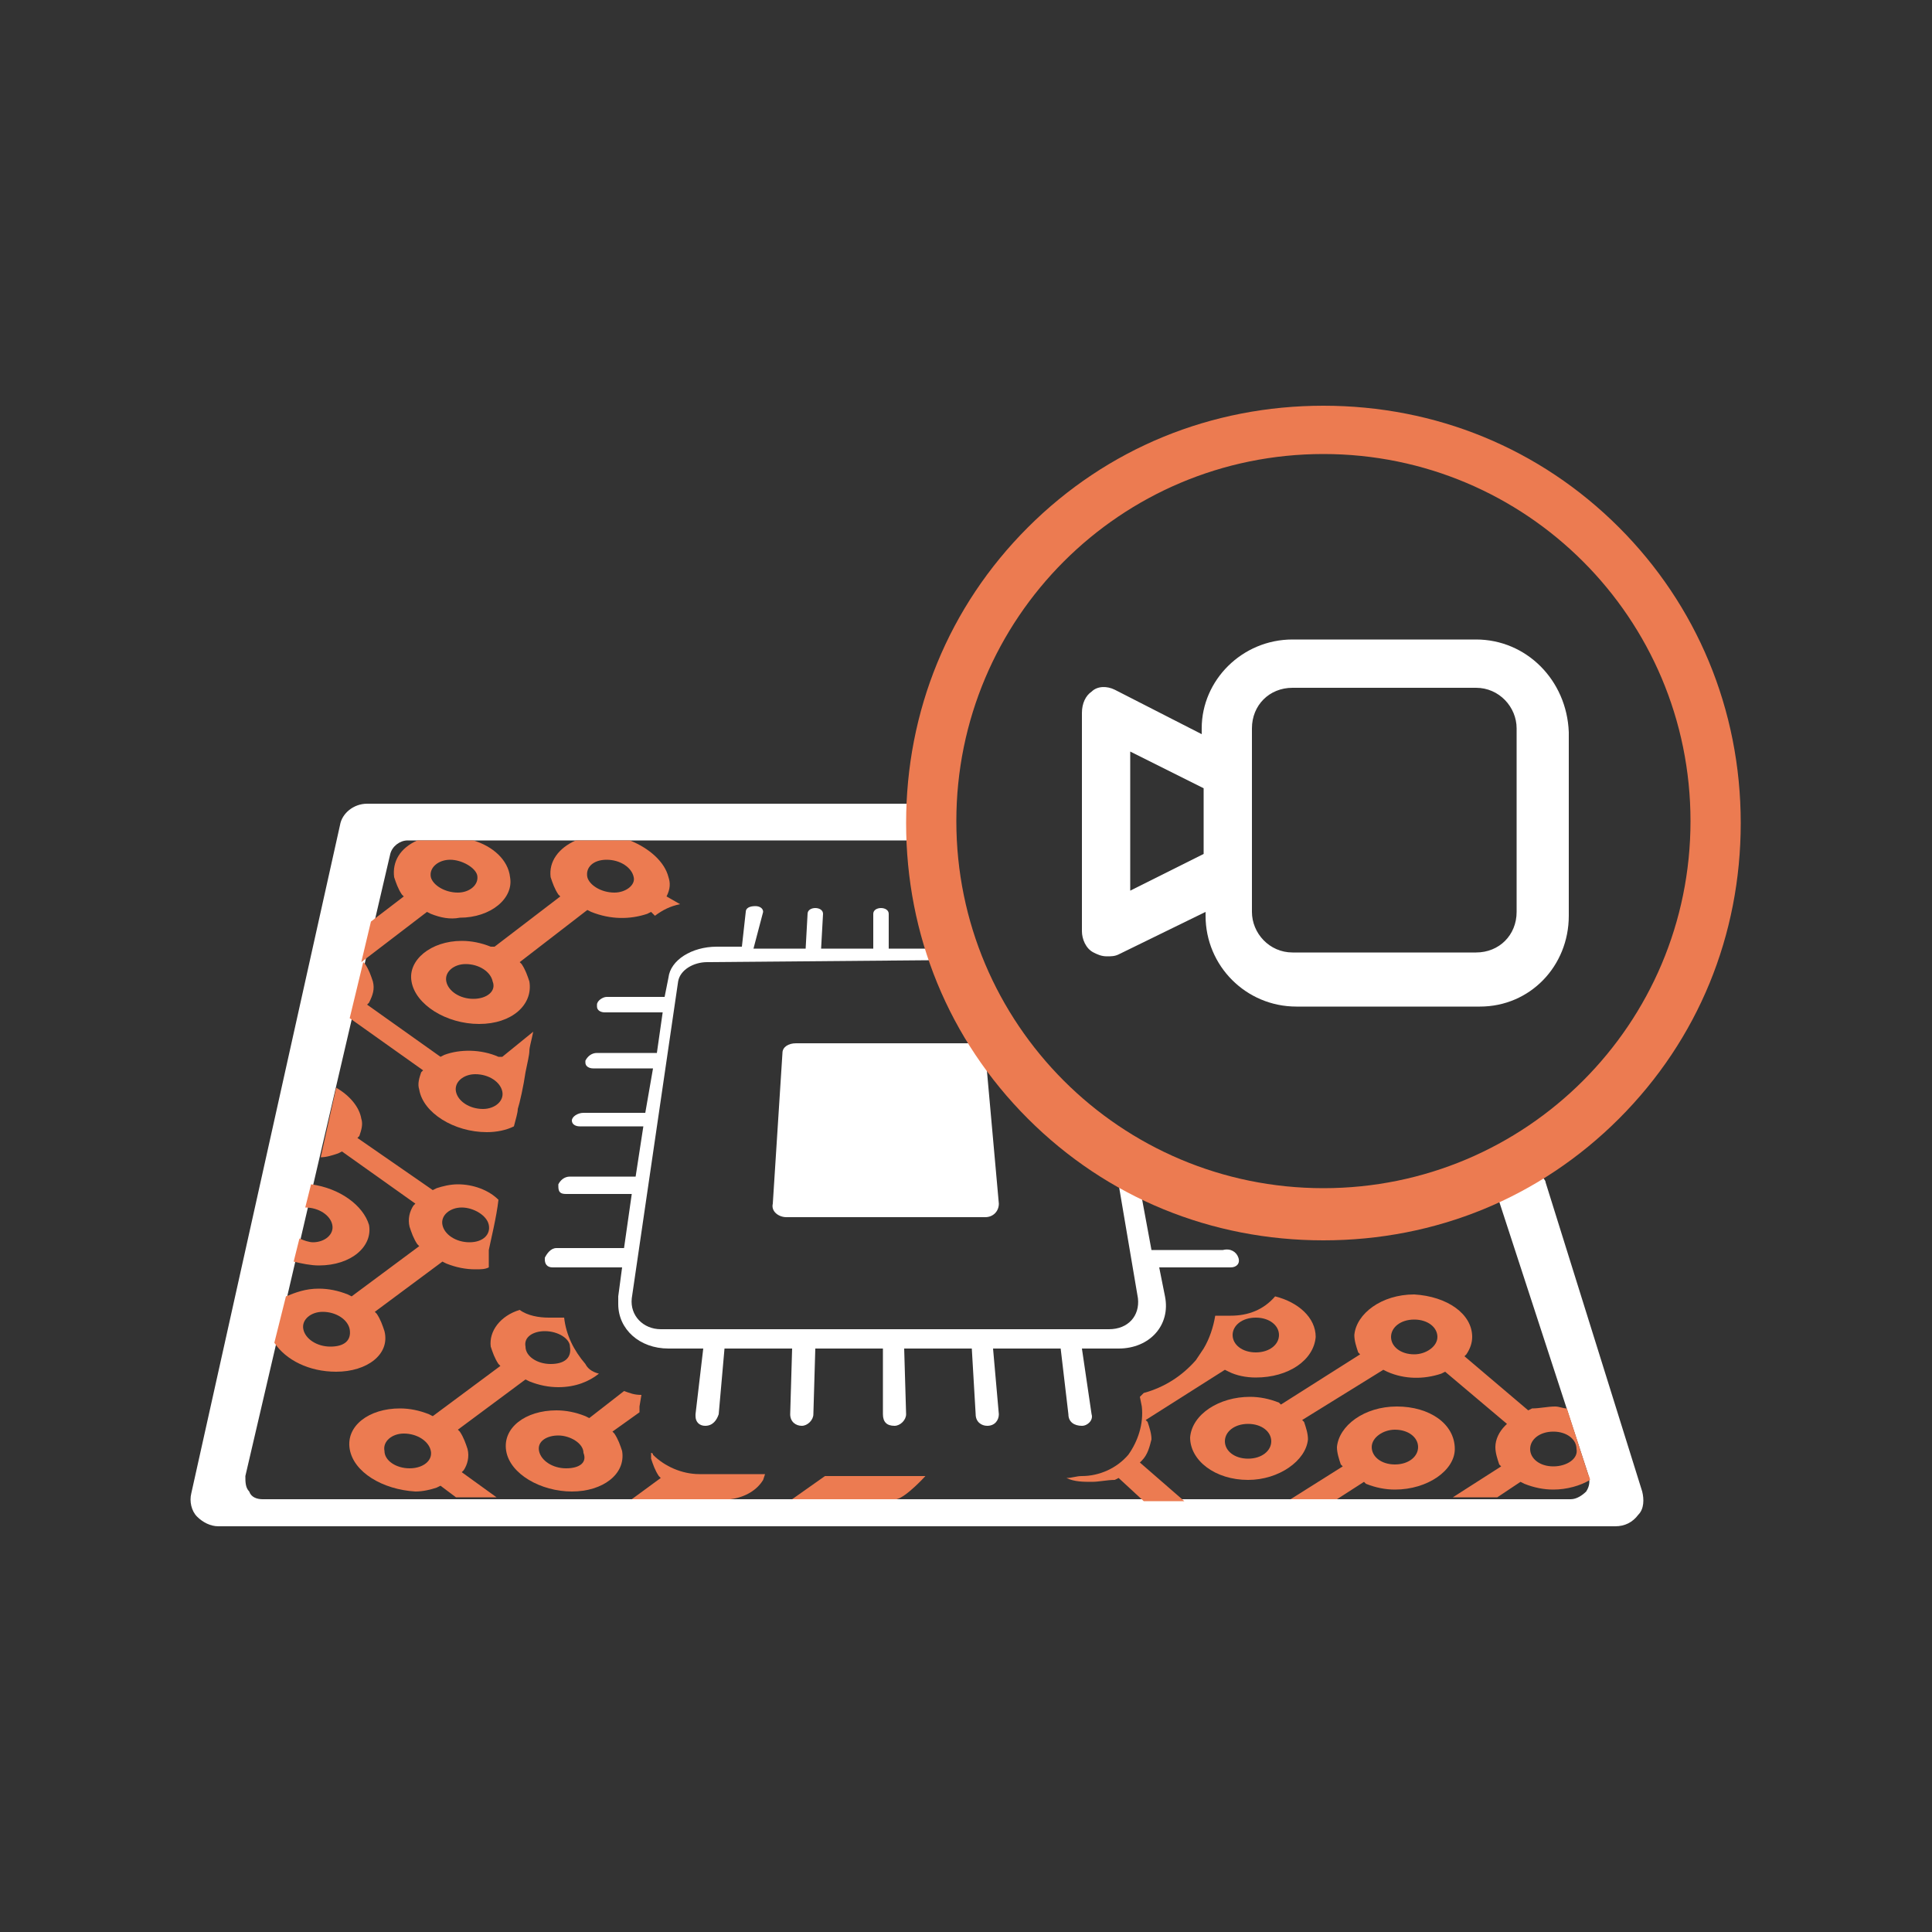
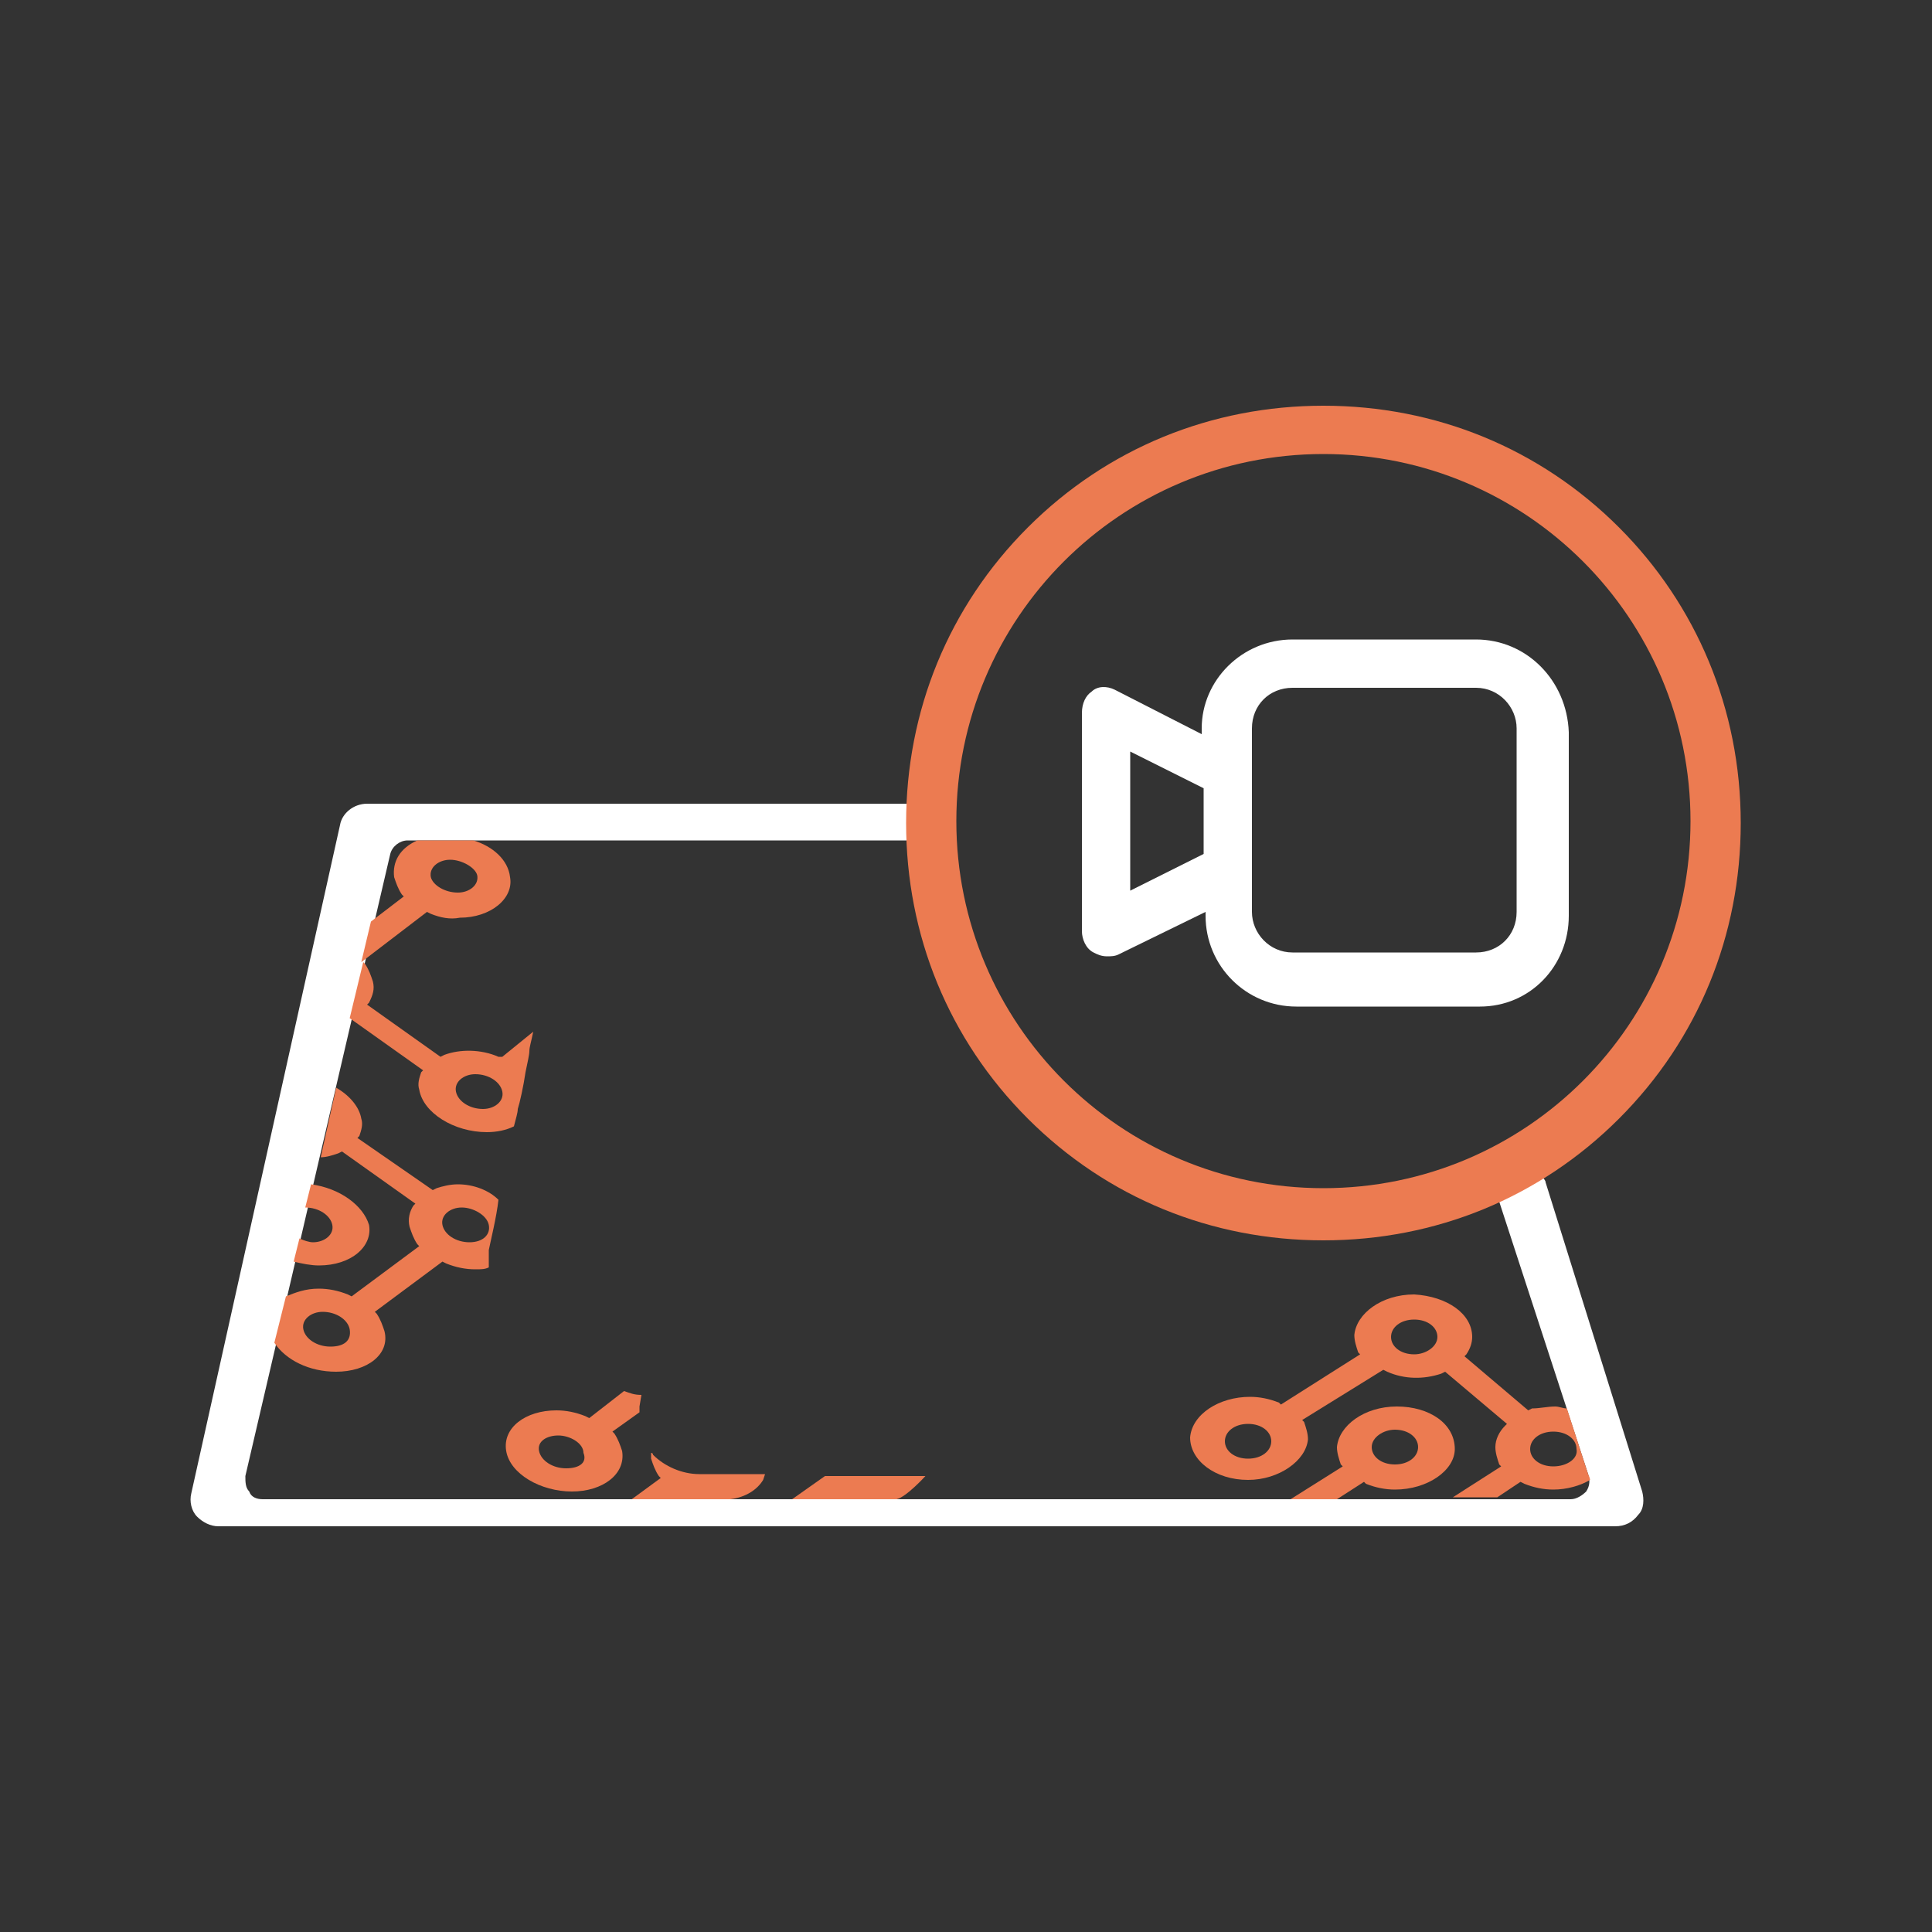
<svg xmlns="http://www.w3.org/2000/svg" version="1.1" id="Calque_1" x="0px" y="0px" viewBox="0 0 100 100" style="enable-background:new 0 0 100 100;" xml:space="preserve">
  <rect x="0" y="0" width="100" height="100" fill="#333333" stroke="none" />
  <style type="text/css">
	.st0{fill:#171546;}
	.st1{fill:#EC7B51;}
	.st2{fill:none;}
	.st3{clip-path:url(#SVGID_2_);}
	.st4{fill:#ACACAC;}
	.st5{fill:#2F2575;}
	.st6{fill:#FFFFFF;}
	.st7{clip-path:url(#SVGID_4_);}
	.st8{clip-path:url(#SVGID_6_);}
	.st9{clip-path:url(#SVGID_8_);}
	.st10{clip-path:url(#SVGID_10_);}
	.st11{clip-path:url(#SVGID_12_);}
	.st12{fill:#5641F7;}
	.st13{clip-path:url(#SVGID_14_);}
	.st14{clip-path:url(#SVGID_16_);}
	.st15{clip-path:url(#SVGID_18_);}
	.st16{fill:#EC7B51;stroke:#FFFFFF;stroke-width:0.412;stroke-linejoin:round;stroke-miterlimit:10;}
	.st17{fill:#2F2575;stroke:#FFFFFF;stroke-width:0.412;stroke-linejoin:round;stroke-miterlimit:10;}
	.st18{fill:#EC7B51;stroke:#2F2575;stroke-width:0.412;stroke-linejoin:round;stroke-miterlimit:10;}
	.st19{fill:none;stroke:#2F2575;stroke-width:0.412;stroke-linejoin:round;stroke-miterlimit:10;}
	.st20{fill:#EC7B51;stroke:#FFFFFF;stroke-width:0.331;stroke-linejoin:round;stroke-miterlimit:10;}
	.st21{fill:#2F2575;stroke:#FFFFFF;stroke-width:0.331;stroke-linejoin:round;stroke-miterlimit:10;}
	.st22{fill:#EC7B51;stroke:#2F2575;stroke-width:0.331;stroke-linejoin:round;stroke-miterlimit:10;}
	.st23{fill:none;stroke:#2F2575;stroke-width:0.331;stroke-linejoin:round;stroke-miterlimit:10;}
	.st24{fill:none;stroke:#EC7B51;stroke-miterlimit:10;}
	.st25{fill:#2F2575;stroke:#FFFFFF;stroke-linejoin:round;stroke-miterlimit:10;}
	.st26{fill:#FFFFFF;stroke:#FFFFFF;stroke-linejoin:round;stroke-miterlimit:10;}
	.st27{fill:none;stroke:#EC7B51;stroke-width:0.783;stroke-linejoin:round;stroke-miterlimit:10;}
	.st28{fill:none;stroke:#EC7B51;stroke-width:0.783;stroke-miterlimit:10;}
	.st29{fill:none;stroke:#EC7B51;stroke-linecap:round;stroke-linejoin:round;stroke-miterlimit:10;}
	.st30{fill:none;stroke:#EC7B51;stroke-width:0.783;stroke-linecap:round;stroke-miterlimit:10;}
	.st31{fill:none;stroke:#EC7B51;stroke-width:0.842;stroke-miterlimit:10;}
	.st32{fill:#EC7B51;stroke:#EC7B51;stroke-width:0.842;stroke-miterlimit:10;}
	.st33{fill:none;stroke:#EC7B51;stroke-width:0.96;stroke-miterlimit:10;}
	.st34{fill:#2F2575;stroke:#EC7B51;stroke-width:0.842;stroke-linejoin:round;stroke-miterlimit:10;}
	.st35{fill:none;stroke:#FFFFFF;stroke-width:0.631;stroke-linejoin:round;stroke-miterlimit:10;}
	.st36{fill:none;stroke:#EC7B51;stroke-width:0.421;stroke-linejoin:round;stroke-miterlimit:10;}
	.st37{fill:none;stroke:#EC7B51;stroke-width:0.842;stroke-linejoin:round;stroke-miterlimit:10;}
	.st38{fill:none;stroke:#FFFFFF;stroke-width:0.631;stroke-linecap:round;stroke-linejoin:round;stroke-miterlimit:10;}
	.st39{fill:none;stroke:#EC7B51;stroke-width:0.5;stroke-linecap:round;stroke-linejoin:round;stroke-miterlimit:10;}
	.st40{clip-path:url(#SVGID_20_);}
	.st41{fill:#ED7B51;}
	.st42{fill:#3C3A8C;}
	.st43{fill:#3E3D40;}
	.st44{fill:#531E67;}
	.st45{clip-path:url(#SVGID_22_);}
	.st46{clip-path:url(#SVGID_24_);}
	.st47{fill:#1A171B;}
	.st48{clip-path:url(#SVGID_26_);}
	.st49{clip-path:url(#SVGID_28_);fill:#FFFFFF;}
	.st50{clip-path:url(#SVGID_30_);fill:#FFFFFF;}
	.st51{fill:#EC7B51;stroke:#EC7B51;stroke-width:0.455;stroke-miterlimit:10;}
	.st52{clip-path:url(#SVGID_32_);}
	.st53{clip-path:url(#SVGID_34_);}
	.st54{clip-path:url(#SVGID_36_);}
	.st55{fill:none;stroke:#FFFFFF;stroke-width:0.926;stroke-linecap:round;stroke-linejoin:round;}
	.st56{clip-path:url(#SVGID_38_);}
	.st57{clip-path:url(#SVGID_40_);}
	.st58{clip-path:url(#SVGID_42_);}
	.st59{clip-path:url(#SVGID_44_);}
	.st60{fill:#F18F00;}
	.st61{clip-path:url(#SVGID_46_);}
</style>
  <g>
    <rect class="st2" width="100" height="100" />
    <g>
      <g>
        <path class="st6" d="M85,77.2l-5-16c0-0.1-0.1-0.2-0.2-0.3c-0.7,0.5-1.5,0.9-2.3,1.2c0,0,0.1,0.1,0.1,0.1l4.6,14.1     c0.1,0.3,0.1,0.6-0.1,0.9c-0.2,0.2-0.5,0.4-0.8,0.4H13.6c-0.3,0-0.6-0.1-0.7-0.4c-0.2-0.2-0.2-0.5-0.2-0.8l7.5-32.2     c0.1-0.4,0.5-0.7,0.9-0.7l26.1,0c-0.1-0.3-0.1-0.6-0.1-1c0-0.3,0-0.6,0.1-0.9l-28.2,0c-0.7,0-1.3,0.5-1.4,1.1L9.9,77.3     c-0.1,0.4,0,0.9,0.3,1.2c0.3,0.3,0.7,0.5,1.1,0.5h72.3c0.5,0,0.9-0.2,1.2-0.6C85.1,78.1,85.1,77.6,85,77.2z" />
      </g>
      <path class="st1" d="M58,61.2C58,61.2,58,61.2,58,61.2C58,61.2,58,61.2,58,61.2C58,61.2,58,61.2,58,61.2z" />
-       <path class="st6" d="M64.1,65.1c0.1,0.3-0.1,0.5-0.4,0.5h-3.7l0.3,1.5c0.3,1.5-0.8,2.7-2.4,2.7H56l0.5,3.4    c0.1,0.3-0.2,0.6-0.5,0.6c-0.4,0-0.7-0.2-0.7-0.6l-0.4-3.4l-3.5,0l0.3,3.4c0,0.3-0.2,0.6-0.6,0.6c-0.3,0-0.6-0.2-0.6-0.6l-0.2-3.4    h-3.5l0.1,3.4c0,0.3-0.3,0.6-0.6,0.6c-0.4,0-0.6-0.2-0.6-0.6l0-3.4h-3.5l-0.1,3.4c0,0.3-0.3,0.6-0.6,0.6c-0.3,0-0.6-0.2-0.6-0.6    l0.1-3.4h-3.5l-0.3,3.4c-0.1,0.3-0.3,0.6-0.7,0.6c-0.3,0-0.5-0.2-0.5-0.5c0,0,0,0,0-0.1l0.4-3.4h-1.8c-1.5,0-2.6-1-2.6-2.3    c0-0.1,0-0.2,0-0.4l0.2-1.5h-3.6c-0.3,0-0.4-0.2-0.4-0.4v-0.1c0.1-0.2,0.3-0.5,0.6-0.5l3.5,0l0.4-2.8h-3.4c-0.3,0-0.4-0.1-0.4-0.4    v-0.1c0.1-0.2,0.3-0.4,0.6-0.4h3.4l0.4-2.6l-3.3,0c-0.2,0-0.4-0.1-0.4-0.3V58c0-0.2,0.3-0.4,0.6-0.4h3.2l0.4-2.3l-3.1,0    c-0.2,0-0.4-0.1-0.4-0.3c0,0,0,0,0-0.1c0.1-0.2,0.3-0.4,0.6-0.4l3.1,0l0.3-2.1h-3c-0.2,0-0.4-0.1-0.4-0.3c0,0,0,0,0-0.1    c0-0.2,0.3-0.4,0.5-0.4h3l0.2-1c0.1-0.9,1.2-1.6,2.5-1.6h1.3l0.2-1.8c0-0.2,0.2-0.3,0.5-0.3c0.2,0,0.4,0.1,0.4,0.3L39,49.1l2.7,0    l0.1-1.8c0-0.2,0.2-0.3,0.4-0.3c0.2,0,0.4,0.1,0.4,0.3l-0.1,1.8l2.7,0l0-1.8c0-0.2,0.2-0.3,0.4-0.3c0.2,0,0.4,0.1,0.4,0.3l0,1.8    h2.1c0.1,0.2,0.1,0.4,0.2,0.6l-11.7,0.1c-0.7,0-1.4,0.4-1.5,1l-2.4,16.4c-0.1,0.9,0.6,1.6,1.5,1.6l23.2,0c1,0,1.6-0.7,1.5-1.6    l-1-5.9c0,0,1,0.6,1.2,0.7l0.5,2.7h3.7C63.7,64.6,64,64.8,64.1,65.1z" />
      <path class="st1" d="M24.5,43.5h-2.9c-0.9,0.4-1.3,1.1-1.2,1.9c0.1,0.3,0.2,0.6,0.4,0.9l0.1,0.1l-1.7,1.3l-0.5,2.1l3.4-2.6    l0.2,0.1c0.5,0.2,1,0.3,1.5,0.2c1.6,0,2.8-1,2.6-2.1C26.3,44.5,25.5,43.8,24.5,43.5z M23.7,46.2c-0.7,0-1.3-0.4-1.4-0.8    c-0.1-0.5,0.4-0.9,1-0.9s1.3,0.4,1.4,0.8C24.8,45.8,24.3,46.2,23.7,46.2z" />
      <path class="st1" d="M16.1,61.3l-0.3,1.2c0.7,0,1.3,0.4,1.4,0.9c0.1,0.5-0.4,0.9-1,0.9c-0.2,0-0.5-0.1-0.7-0.2l-0.3,1.2    c0.4,0.1,0.9,0.2,1.3,0.2c1.7,0,2.8-1,2.6-2.1C18.8,62.4,17.6,61.5,16.1,61.3z M23.7,61.3c-0.4,0-0.8,0.1-1.1,0.2l-0.2,0.1    l-3.9-2.7l0.1-0.1c0.1-0.3,0.2-0.6,0.1-0.9c-0.1-0.6-0.6-1.2-1.3-1.6l-0.8,3.6c0.3,0,0.6-0.1,0.9-0.2l0.2-0.1l3.8,2.7l-0.1,0.1    c-0.2,0.3-0.3,0.7-0.2,1.1c0.1,0.3,0.2,0.6,0.4,0.9l0.1,0.1l-3.5,2.6L18,67c-0.5-0.2-1-0.3-1.5-0.3c-0.7,0-1.2,0.2-1.7,0.4    l-0.6,2.4c0.6,0.9,1.8,1.5,3.2,1.5c1.6,0,2.8-0.9,2.5-2.1c-0.1-0.3-0.2-0.6-0.4-0.9l-0.1-0.1l3.5-2.6l0.2,0.1    c0.5,0.2,1,0.3,1.5,0.3c0.3,0,0.5,0,0.7-0.1c0-0.3,0-0.6,0-0.9c0.1-0.5,0.4-1.7,0.5-2.6C25.3,61.6,24.5,61.3,23.7,61.3z     M17.1,69.7c-0.7,0-1.3-0.4-1.4-0.9c-0.1-0.5,0.4-0.9,1-0.9c0.7,0,1.3,0.4,1.4,0.9C18.2,69.4,17.8,69.7,17.1,69.7z M24.3,64.3    c-0.7,0-1.3-0.4-1.4-0.9c-0.1-0.5,0.4-0.9,1-0.9c0.6,0,1.3,0.4,1.4,0.9C25.4,63.9,25,64.3,24.3,64.3z" />
-       <path class="st1" d="M30.3,70.6c-0.6-0.7-1-1.5-1.1-2.4l-0.8,0c-0.5,0-1.1-0.1-1.5-0.4c-1,0.3-1.6,1.1-1.5,1.9    c0.1,0.3,0.2,0.6,0.4,0.9l0.1,0.1l-3.5,2.6l-0.2-0.1c-0.5-0.2-1-0.3-1.5-0.3c-1.6,0-2.8,0.9-2.6,2.1c0.2,1.2,1.7,2.1,3.4,2.2    c0.4,0,0.8-0.1,1.1-0.2l0.2-0.1l0.8,0.6h2.1l-1.8-1.3l0.1-0.1c0.2-0.3,0.3-0.7,0.2-1.1c-0.1-0.3-0.2-0.6-0.4-0.9l-0.1-0.1l3.5-2.6    l0.2,0.1c0.5,0.2,1,0.3,1.5,0.3c0.9,0,1.6-0.3,2.1-0.7C30.6,71,30.4,70.8,30.3,70.6z M21.2,76c-0.7,0-1.3-0.4-1.3-0.9    c-0.1-0.5,0.4-0.9,1-0.9c0.7,0,1.3,0.4,1.4,0.9C22.4,75.6,21.9,76,21.2,76z M28.5,70.6c-0.7,0-1.3-0.4-1.3-0.9    c-0.1-0.5,0.4-0.8,1-0.8c0.7,0,1.3,0.4,1.3,0.8C29.6,70.3,29.2,70.6,28.5,70.6z" />
      <path class="st1" d="M25.8,54.7c-0.9-0.4-2-0.4-2.8-0.1l-0.2,0.1L19,52l0.1-0.1c0.2-0.4,0.3-0.7,0.2-1.1c-0.1-0.3-0.2-0.6-0.4-0.9    l-0.1-0.1l-0.7,2.9l3.8,2.7l-0.1,0.1c-0.1,0.3-0.2,0.6-0.1,0.9c0.2,1.2,1.8,2.2,3.5,2.2c0.5,0,1-0.1,1.4-0.3    c0.1-0.4,0.2-0.7,0.2-0.9c0.1-0.3,0.3-1.2,0.4-1.9h0c0.1-0.5,0.2-0.9,0.2-1.1c0-0.2,0.1-0.5,0.2-1L26,54.7L25.8,54.7z M25,57.4    c-0.7,0-1.3-0.4-1.4-0.9c-0.1-0.5,0.4-0.9,1-0.9c0.7,0,1.3,0.4,1.4,0.9C26.1,57,25.6,57.4,25,57.4z" />
      <path class="st1" d="M39.6,76.3c0,0-1.8,0-2.6,0h-0.8c-0.9,0-1.8-0.4-2.4-1c0-0.1-0.1-0.1-0.1-0.1c0,0.1,0,0.2,0,0.3    c0.1,0.3,0.2,0.6,0.4,0.9l0.1,0.1l-1.5,1.1h5.1c0.8-0.1,1.4-0.5,1.7-1C39.6,76.3,39.6,76.3,39.6,76.3z" />
-       <path class="st1" d="M34.5,46.4L34.5,46.4c0.2-0.4,0.2-0.7,0.1-1c-0.2-0.8-1-1.5-2-1.9h-2.8c-0.9,0.4-1.4,1.1-1.3,1.9    c0.1,0.3,0.2,0.6,0.4,0.9l0.1,0.1L25.6,49L25.4,49c-0.5-0.2-1-0.3-1.5-0.3c-1.6,0-2.8,1-2.6,2.1c0.2,1.2,1.8,2.2,3.5,2.2    c1.7,0,2.8-1,2.6-2.2c-0.1-0.3-0.2-0.6-0.4-0.9l-0.1-0.1l3.5-2.7l0.2,0.1c1,0.4,2,0.4,2.9,0.1l0.2-0.1l0.2,0.2    c0.4-0.3,0.8-0.5,1.3-0.6L34.5,46.4z M24.5,51.7c-0.7,0-1.3-0.4-1.4-0.9c-0.1-0.5,0.4-0.9,1-0.9c0.7,0,1.3,0.4,1.4,0.9    C25.7,51.3,25.2,51.7,24.5,51.7z M31.8,46.2c-0.7,0-1.3-0.4-1.4-0.8c-0.1-0.5,0.3-0.9,1-0.9c0.7,0,1.3,0.4,1.4,0.9    C32.9,45.8,32.4,46.2,31.8,46.2z" />
      <path class="st1" d="M42.7,76.4L41,77.6h5.4c0.5-0.1,1.5-1.2,1.5-1.2S42.8,76.4,42.7,76.4z M32.3,72l-1.8,1.4l-0.2-0.1    c-0.5-0.2-1-0.3-1.5-0.3c-1.6,0-2.8,0.9-2.6,2.1c0.2,1.2,1.8,2.1,3.4,2.1c1.6,0,2.8-0.9,2.6-2.1c-0.1-0.3-0.2-0.6-0.4-0.9    l-0.1-0.1l1.4-1c0-0.1,0-0.2,0-0.3l0.1-0.6C32.8,72.2,32.6,72.1,32.3,72L32.3,72z M29.3,76c-0.7,0-1.3-0.4-1.4-0.9    c-0.1-0.5,0.4-0.8,1-0.8c0.6,0,1.3,0.4,1.3,0.9C30.4,75.7,30,76,29.3,76z" />
-       <path class="st1" d="M66,67.1c-0.6,0.7-1.4,1-2.3,1h-0.8c-0.1,0.6-0.3,1.2-0.6,1.7c0,0-0.4,0.6-0.4,0.6c-0.7,0.8-1.6,1.4-2.7,1.7    L59,72.3l0.1,0.5c0.1,0.9-0.2,1.8-0.7,2.5c-0.6,0.7-1.5,1.1-2.4,1.1c-0.3,0-0.5,0.1-0.8,0.1c0.4,0.2,0.9,0.2,1.3,0.2    c0.4,0,0.8-0.1,1.2-0.1l0.2-0.1l1.3,1.2h2.1L59,75.7l0.1-0.1c0.3-0.3,0.4-0.7,0.5-1.1c0-0.3-0.1-0.6-0.2-0.9l-0.1-0.1l4.1-2.6    l0.2,0.1c0.4,0.2,0.9,0.3,1.4,0.3c1.7,0,3-0.9,3.1-2.1C68.1,68.2,67.2,67.4,66,67.1z M65,70c-0.7,0-1.2-0.4-1.2-0.9    c0-0.5,0.5-0.9,1.2-0.9c0.7,0,1.2,0.4,1.2,0.9C66.2,69.6,65.7,70,65,70z" />
      <path class="st1" d="M72.3,72.8c-1.7,0-3,1-3.1,2.1c0,0.3,0.1,0.6,0.2,0.9l0.1,0.1l-2.7,1.7h2.4l1.4-0.9l0.1,0.1    c0.5,0.2,1,0.3,1.5,0.3c1.7,0,3.1-1,3.1-2.1C75.3,73.7,74,72.8,72.3,72.8z M72.2,75.8c-0.7,0-1.2-0.4-1.2-0.9    c0-0.5,0.6-0.9,1.2-0.9c0.7,0,1.2,0.4,1.2,0.9C73.4,75.4,72.9,75.8,72.2,75.8z" />
      <path class="st1" d="M82.2,76.3l-1.1-3.4c-0.2,0-0.4-0.1-0.6-0.1c-0.4,0-0.8,0.1-1.2,0.1l-0.2,0.1l-3.3-2.8l0.1-0.1    c0.2-0.3,0.3-0.6,0.3-0.9c0-1.2-1.3-2.1-3-2.2c-1.7,0-3,1-3.1,2.1c0,0.3,0.1,0.6,0.2,0.9l0.1,0.1l-4.1,2.6l-0.1-0.1    c-0.5-0.2-1-0.3-1.5-0.3c-1.6,0-3,0.9-3.1,2.1c0,1.2,1.3,2.2,3,2.2c1.6,0,3-1,3.1-2.1c0-0.3-0.1-0.6-0.2-0.9l-0.1-0.1l4.2-2.6    l0.2,0.1c0.9,0.4,1.9,0.4,2.8,0.1l0.2-0.1l3.2,2.7l-0.1,0.1c-0.3,0.3-0.5,0.7-0.5,1.1c0,0.3,0.1,0.6,0.2,0.9l0.1,0.1l-2.5,1.6h2.3    l1.2-0.8l0.2,0.1c0.5,0.2,1,0.3,1.5,0.3c0.7,0,1.4-0.2,1.9-0.5C82.3,76.6,82.3,76.5,82.2,76.3z M64.6,75.5c-0.7,0-1.2-0.4-1.2-0.9    c0-0.5,0.5-0.9,1.2-0.9c0.7,0,1.2,0.4,1.2,0.9C65.8,75.1,65.3,75.5,64.6,75.5z M73.2,70.1c-0.7,0-1.2-0.4-1.2-0.9    c0-0.5,0.5-0.9,1.2-0.9c0.7,0,1.2,0.4,1.2,0.9C74.4,69.7,73.8,70.1,73.2,70.1z M80.4,75.9c-0.7,0-1.2-0.4-1.2-0.9    c0-0.5,0.5-0.9,1.2-0.9c0.7,0,1.2,0.4,1.2,0.9C81.7,75.5,81.1,75.9,80.4,75.9z" />
-       <path class="st6" d="M51.7,62.3c0,0.4-0.3,0.7-0.7,0.7l-10.3,0c-0.4,0-0.8-0.3-0.7-0.7l0.5-7.8c0-0.3,0.3-0.5,0.7-0.5l9.1,0    c0.4,0,0.7,0.2,0.7,0.5L51.7,62.3z" />
      <g>
        <path class="st1" d="M83.8,27.3c-4.1-4.1-9.5-6.3-15.3-6.3c-5.8,0-11.2,2.2-15.3,6.3c-4.1,4.1-6.3,9.5-6.3,15.3     c0,5.8,2.2,11.2,6.3,15.3c4.1,4.1,9.5,6.3,15.3,6.3c5.8,0,11.2-2.2,15.3-6.3c4.1-4.1,6.3-9.5,6.3-15.3     C90.1,36.7,87.8,31.3,83.8,27.3L83.8,27.3z M68.5,61.5c-10.5,0-19-8.5-19-19s8.5-19,19-19s19,8.5,19,19S79,61.5,68.5,61.5     L68.5,61.5z M68.5,61.5" />
      </g>
      <path class="st6" d="M78.5,47.2c0,1.2-0.9,2.1-2.1,2.1h-9.5c-1.2,0-2.1-1-2.1-2.1v-9.5c0-1.2,0.9-2.1,2.1-2.1h9.5    c1.2,0,2.1,1,2.1,2.1V47.2z M76.4,33.1h-9.5c-2.6,0-4.7,2.1-4.7,4.6V38l-4.5-2.3c-0.4-0.2-0.9-0.2-1.2,0.1    C56.2,36,56,36.4,56,36.9v11.3c0,0.4,0.2,0.9,0.6,1.1c0.2,0.1,0.4,0.2,0.7,0.2c0.2,0,0.4,0,0.6-0.1l4.5-2.2v0.2    c0,2.6,2.1,4.7,4.7,4.7h9.5c2.6,0,4.6-2.1,4.6-4.7v-9.5C81.1,35.2,79,33.1,76.4,33.1z M62.3,44.2l-3.8,1.9v-7.2l3.8,1.9V44.2z" />
    </g>
  </g>
</svg>